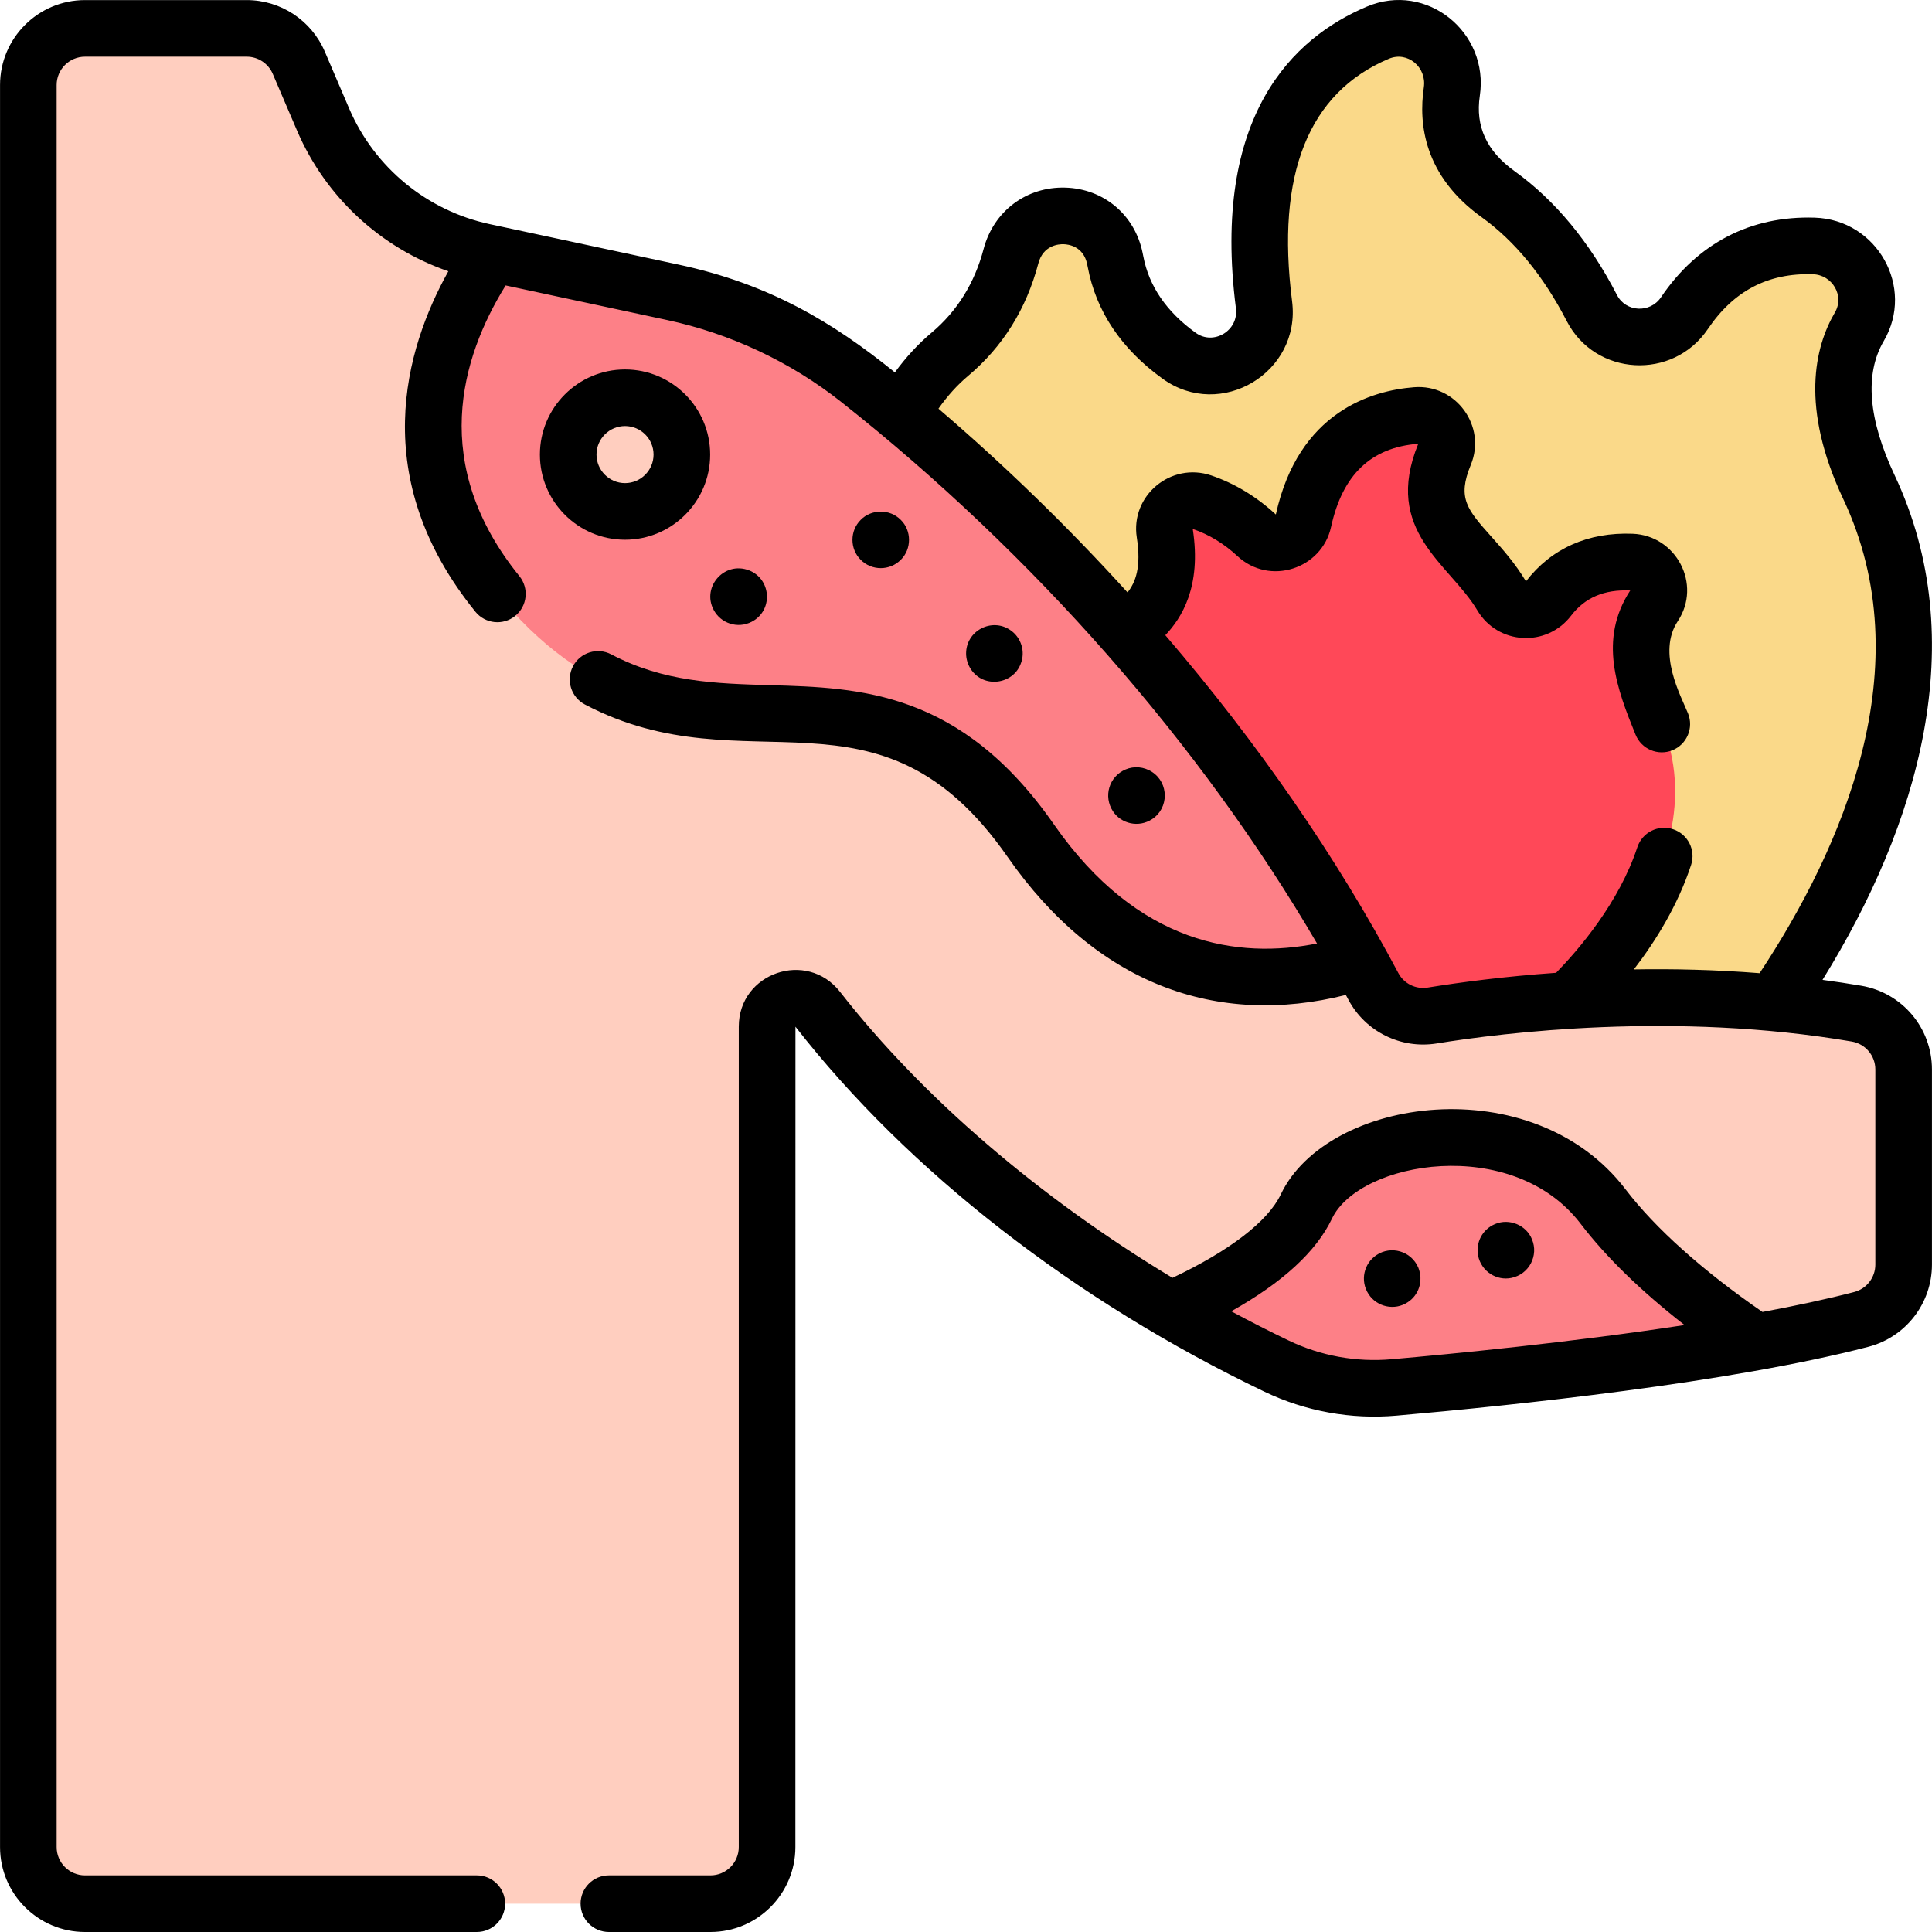
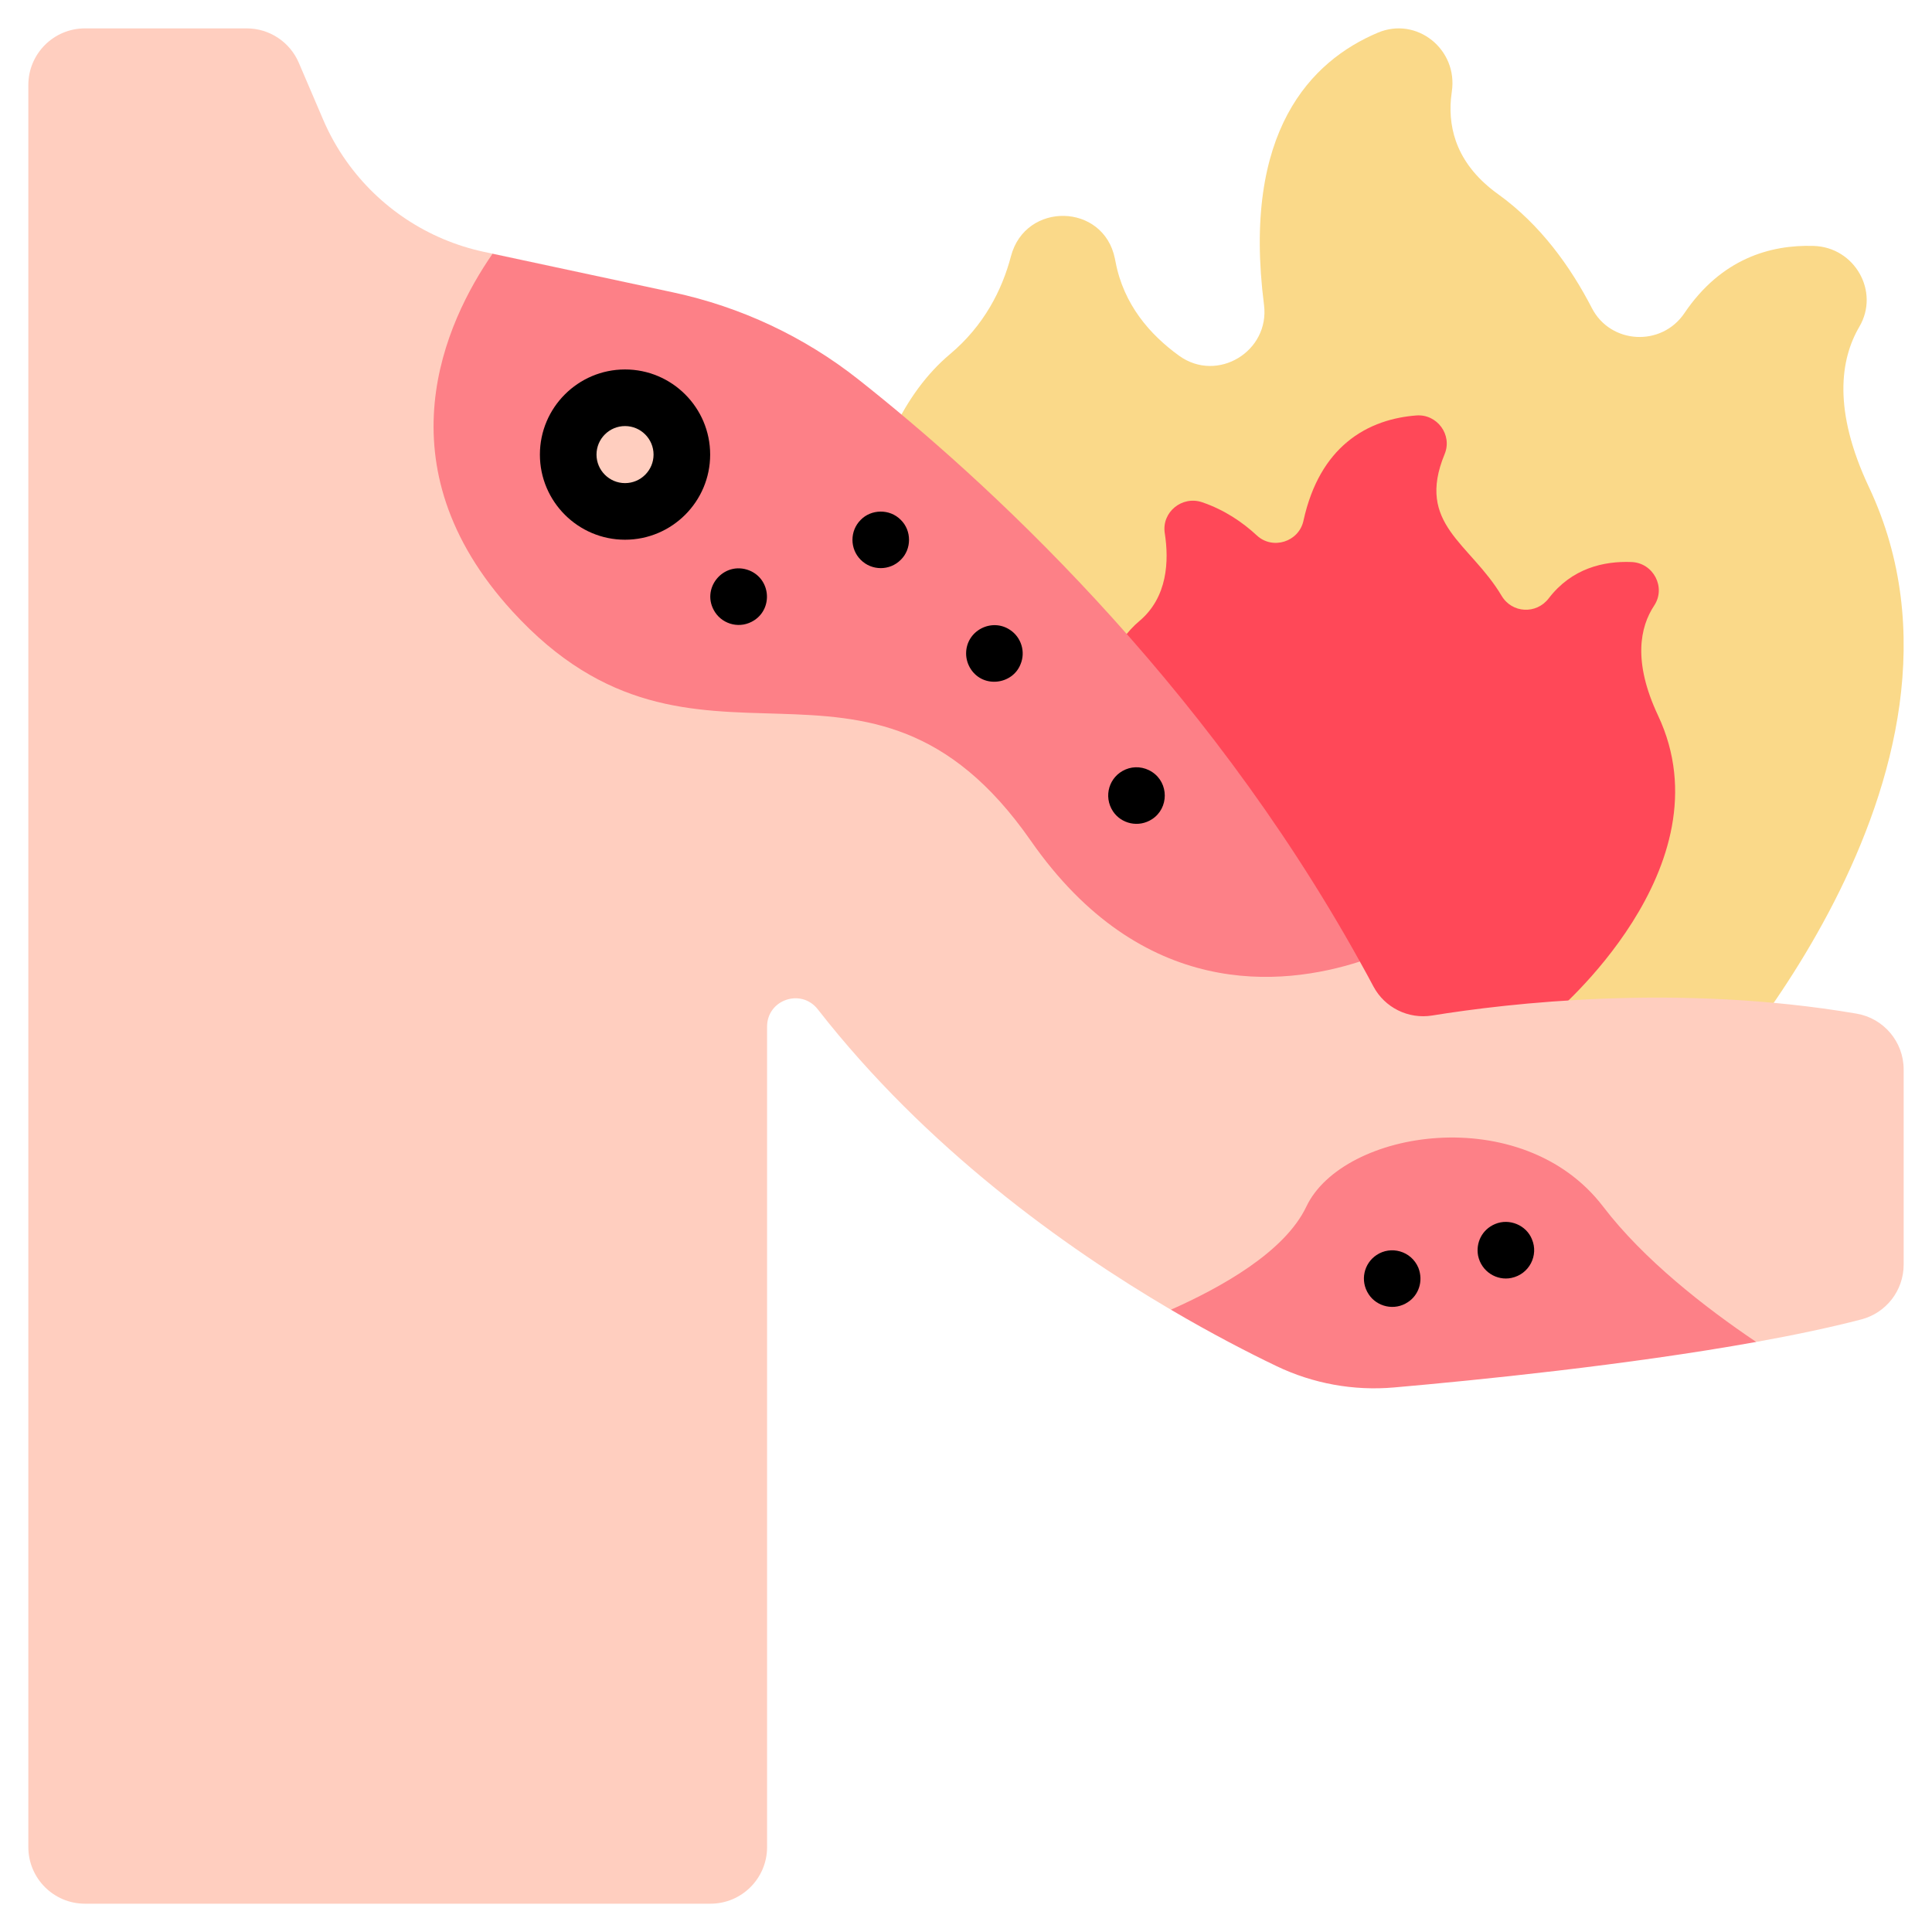
<svg xmlns="http://www.w3.org/2000/svg" width="200" height="200" viewBox="0 0 200 200" fill="none">
  <g clip-path="url(#clip0_102_50)">
    <path d="M175.724 113.861L144.272 115.279L124.044 116.193C88.049 112.798 79.221 52.727 98.324 36.679C101.875 33.698 103.734 30.022 104.656 26.518C106.156 20.838 114.239 21.002 115.411 26.76C115.434 26.874 115.458 26.987 115.481 27.104C116.313 31.507 119.028 34.64 122.068 36.831C126.017 39.675 131.467 36.378 130.849 31.554C128.552 13.595 135.717 6.306 142.631 3.384C146.682 1.673 150.944 5.13 150.292 9.482C150.257 9.728 150.226 9.978 150.202 10.232C149.917 13.478 150.909 17.103 155.081 20.1C159.469 23.252 162.594 27.635 164.789 31.89C166.723 35.644 172.001 35.921 174.364 32.425C178.173 26.788 183.244 25.315 187.764 25.459C191.991 25.592 194.62 30.175 192.479 33.823C190.514 37.179 189.709 42.445 193.479 50.442C207.543 80.288 175.724 113.861 175.724 113.861Z" fill="#FAD989" />
    <path d="M160.758 105.044L148.793 105.583L133.475 106.274C115.36 104.567 108.5 75.662 116.642 65.626L135.1 64.697L139.397 45.805C141.675 43.875 144.355 43.183 146.613 43.008C148.769 42.836 150.375 45.016 149.547 47.012C146.542 54.29 152.183 56.192 155.449 61.681C156.524 63.49 159.043 63.615 160.321 61.943C162.712 58.821 166.02 58.067 168.892 58.181C171.154 58.267 172.49 60.802 171.24 62.689C169.782 64.892 169.009 68.478 171.638 74.065C179.064 89.82 160.758 105.044 160.758 105.044Z" fill="#FF4858" />
    <path d="M148.793 105.583L133.475 106.274C114.474 104.485 107.856 72.768 117.943 64.294C120.88 61.829 121.025 58.056 120.576 55.192C120.236 53.02 122.365 51.286 124.447 51.993C126.771 52.786 128.643 54.071 130.108 55.43C131.744 56.95 134.456 56.094 134.932 53.911C135.788 50 137.448 47.453 139.397 45.805C139.718 50.508 140.749 55.505 142.78 60.696C151.179 82.147 152.598 94.297 148.793 105.583Z" fill="#FF4858" />
    <path d="M197.066 110.712V130.913C197.066 133.581 195.265 135.909 192.686 136.585C189.428 137.433 185.717 138.21 181.799 138.917L121.212 135.581C110.192 129.108 95.867 118.853 84.655 104.481C82.936 102.281 79.408 103.481 79.408 106.274V191.21C79.408 194.445 76.783 197.07 73.548 197.07H8.793C5.559 197.07 2.934 194.445 2.934 191.21V8.798C2.934 5.563 5.559 2.938 8.793 2.938H25.541C27.885 2.938 30.002 4.337 30.928 6.489L33.452 12.384C34.112 13.927 34.928 15.376 35.881 16.716C39.245 21.451 44.292 24.826 50.086 26.069L50.992 26.264L140.772 99.539C141.249 100.391 141.714 101.246 142.175 102.114C143.347 104.317 145.796 105.524 148.261 105.125C156.035 103.864 173.712 101.778 192.186 104.93C195.003 105.411 197.066 107.852 197.066 110.712Z" fill="#FFCEBF" />
    <path d="M140.772 99.539C132.678 102.145 118.22 103.555 106.707 87.031C89.753 62.693 72.197 84.237 53.047 63.29C39.202 48.149 46.105 33.319 50.992 26.264L69.669 30.265C76.685 31.768 83.26 34.851 88.885 39.3C101.578 49.325 124.38 69.959 140.772 99.539Z" fill="#FD8087" />
    <path d="M181.799 138.917C168.473 141.32 152.738 142.89 144.307 143.629C140.124 143.996 135.924 143.234 132.142 141.418C129.24 140.027 125.474 138.085 121.212 135.581C126.38 133.284 132.994 129.616 135.233 124.905C139.022 116.927 157.574 113.935 165.954 124.905C170.153 130.405 176.505 135.351 181.799 138.917Z" fill="#FD8087" />
    <path d="M64.703 52.942C67.952 52.942 70.586 50.308 70.586 47.059C70.586 43.81 67.952 41.176 64.703 41.176C61.454 41.176 58.82 43.81 58.82 47.059C58.82 50.308 61.454 52.942 64.703 52.942Z" fill="#FFCEBF" />
-     <path d="M192.68 102.042C191.336 101.813 189.998 101.613 188.667 101.435C198.59 85.436 204.22 66.364 196.13 49.192C193.391 43.382 193.013 38.71 195.007 35.306C198.266 29.751 194.321 22.734 187.858 22.531C181.235 22.319 175.729 25.173 171.938 30.784C170.818 32.439 168.308 32.322 167.393 30.546C164.559 25.054 160.992 20.739 156.791 17.72C153.895 15.639 152.717 13.086 153.19 9.916C154.173 3.357 147.699 -1.936 141.491 0.685C133.898 3.893 125.384 11.918 127.943 31.925C128.237 34.225 125.636 35.79 123.781 34.455C120.762 32.279 118.939 29.622 118.355 26.534L118.282 26.176C117.483 22.25 114.268 19.536 110.281 19.422C106.258 19.304 102.856 21.857 101.822 25.772C100.893 29.302 99.082 32.216 96.438 34.436C95.054 35.599 93.783 36.98 92.637 38.55C86.179 33.325 79.61 29.398 70.283 27.399L50.7 23.203C44.203 21.811 38.761 17.334 36.145 11.231L33.62 5.331C32.229 2.098 29.058 0.008 25.541 0.008H8.794C3.947 0.008 0.004 3.951 0.004 8.798V191.21C0.004 196.057 3.947 200 8.794 200H49.359C50.978 200 52.289 198.688 52.289 197.07C52.289 195.452 50.978 194.14 49.359 194.14H8.794C7.178 194.14 5.864 192.826 5.864 191.21V8.798C5.864 7.182 7.178 5.868 8.794 5.868H25.541C26.714 5.868 27.772 6.566 28.235 7.642L30.759 13.538C33.704 20.408 39.43 25.673 46.412 28.081C41.908 36.152 38.016 49.496 49.212 63.325C50.23 64.582 52.074 64.777 53.332 63.759C54.59 62.74 54.784 60.895 53.766 59.638C44.459 48.142 47.664 37.094 52.346 29.549L69.055 33.129C75.612 34.535 81.841 37.463 87.07 41.599C107.007 57.346 124.303 77.068 136.338 97.67C128.237 99.282 117.829 97.865 109.111 85.356C99.458 71.498 88.982 71.195 79.739 70.928C74.077 70.764 68.729 70.609 63.274 67.74C61.843 66.987 60.071 67.537 59.317 68.969C58.564 70.402 59.114 72.173 60.546 72.927C77.396 81.79 90.918 69.491 104.303 88.705C113.513 101.923 125.991 106.346 139.322 102.997L139.588 103.489C141.347 106.797 145.022 108.617 148.73 108.017C155.531 106.913 173.331 104.685 191.694 107.818C193.108 108.06 194.135 109.277 194.135 110.712V130.913C194.135 132.245 193.234 133.412 191.948 133.749C189.09 134.493 185.861 135.181 182.452 135.814C176.258 131.541 171.359 127.156 168.282 123.126C158.642 110.506 137.38 113.555 132.587 123.646C131.262 126.432 127.288 129.485 121.375 132.281C107.652 124.016 95.499 113.618 86.963 102.677C83.529 98.282 76.478 100.697 76.478 106.274V191.21C76.478 192.826 75.164 194.14 73.548 194.14H63.032C61.413 194.14 60.102 195.452 60.102 197.07C60.102 198.688 61.413 200 63.032 200H73.548C78.395 200 82.338 196.057 82.338 191.21L82.345 106.283C94.011 121.238 111.247 134.654 130.874 144.058C135.124 146.1 139.859 146.961 144.563 146.547C156.651 145.488 179.071 143.155 193.429 139.419C197.295 138.406 199.996 134.908 199.996 130.913V110.712C199.996 106.411 196.919 102.765 192.68 102.042ZM169.139 100.352C171.445 97.355 173.701 93.678 175.062 89.54C175.568 88.003 174.731 86.347 173.194 85.841C171.657 85.336 170.001 86.172 169.496 87.709C167.61 93.441 163.423 98.306 161.088 100.703C155.689 101.084 151.118 101.694 147.794 102.233C146.562 102.432 145.343 101.831 144.762 100.739C138.357 88.688 130.15 76.838 120.634 65.756C122.273 64.023 124.408 60.789 123.475 54.77C123.482 54.767 123.491 54.766 123.5 54.766C125.162 55.333 126.714 56.279 128.114 57.578C131.438 60.663 136.842 58.902 137.794 54.538C138.977 49.137 141.928 46.321 146.819 45.94C143.11 54.997 150.061 58.355 152.93 63.177C155.057 66.757 160.106 67.049 162.647 63.724C164.071 61.865 166.067 61.006 168.761 61.126C165.426 66.235 167.405 71.367 169.315 76.056C169.925 77.555 171.635 78.275 173.133 77.665C174.632 77.055 175.352 75.345 174.742 73.847C174.009 72.045 171.518 67.578 173.682 64.307C176.207 60.494 173.523 55.425 169.007 55.253C164.401 55.075 160.593 56.768 157.967 60.182C156.865 58.331 155.569 56.88 154.427 55.6C151.884 52.754 150.832 51.575 152.252 48.135C153.919 44.118 150.719 39.741 146.384 40.087C142.047 40.426 134.426 42.588 132.075 53.259C130.074 51.409 127.826 50.05 125.389 49.218C121.213 47.8 117.001 51.305 117.681 55.646C118.162 58.716 117.548 60.284 116.723 61.326C110.636 54.619 104.074 48.234 97.149 42.306C98.074 40.989 99.099 39.855 100.208 38.923C103.797 35.91 106.247 31.988 107.489 27.266C107.991 25.368 109.624 25.262 110.115 25.28C110.588 25.294 112.161 25.483 112.541 27.35L112.603 27.648C113.47 32.235 116.078 36.124 120.356 39.209C126.384 43.551 134.699 38.551 133.756 31.182C132.076 18.047 135.446 9.602 143.772 6.083C145.709 5.265 147.71 6.949 147.395 9.05C146.833 12.813 147.415 18.198 153.373 22.48C156.815 24.953 159.781 28.572 162.186 33.232C165.138 38.965 173.181 39.407 176.794 34.066C179.475 30.097 183.032 28.245 187.673 28.388C189.686 28.452 190.965 30.617 189.952 32.343C187.869 35.901 186.33 42.146 190.83 51.691C198.967 68.961 190.729 87.775 182.154 100.744C177.612 100.384 173.232 100.284 169.139 100.352ZM144.052 140.71C140.388 141.031 136.713 140.362 133.409 138.775C131.404 137.814 129.419 136.8 127.457 135.744C132.761 132.776 136.262 129.563 137.88 126.161C140.719 120.184 156.574 117.451 163.626 126.682C166.258 130.129 169.866 133.644 174.386 137.169C162.58 138.972 150.292 140.163 144.052 140.71Z" fill="black" />
    <path d="M73.516 47.059C73.516 42.2 69.562 38.246 64.703 38.246C59.843 38.246 55.89 42.2 55.89 47.059C55.89 51.918 59.843 55.872 64.703 55.872C69.562 55.871 73.516 51.918 73.516 47.059ZM61.75 47.059C61.75 45.431 63.075 44.106 64.703 44.106C66.332 44.106 67.656 45.431 67.656 47.059C67.656 48.687 66.332 50.012 64.703 50.012C63.075 50.012 61.75 48.687 61.75 47.059Z" fill="black" />
    <path d="M93.245 57.954C94.381 56.851 94.394 54.931 93.245 53.813C92.084 52.639 90.175 52.713 89.104 53.813C87.96 54.95 87.96 56.818 89.104 57.954C90.241 59.098 92.109 59.098 93.245 57.954Z" fill="black" />
-     <path d="M74.032 63.392C74.868 64.659 76.659 65.146 78.095 64.201C80.021 62.933 79.77 59.961 77.587 59.059C74.899 57.984 72.438 60.969 74.032 63.392Z" fill="black" />
+     <path d="M74.032 63.392C74.868 64.659 76.659 65.146 78.095 64.201C80.021 62.933 79.77 59.961 77.587 59.059C74.899 57.984 72.438 60.969 74.032 63.392" fill="black" />
    <path d="M100.503 69.275C101.822 71.281 104.826 70.85 105.644 68.767C106.194 67.46 105.702 65.96 104.566 65.212C102.664 63.926 100.011 65.281 100.011 67.65C100.011 68.185 100.169 68.767 100.503 69.275Z" fill="black" />
    <path d="M115.212 83.984C116.063 85.274 117.866 85.72 119.275 84.792C121.011 83.649 121.011 81.064 119.275 79.921C118.415 79.355 117.387 79.289 116.528 79.651C114.796 80.382 114.203 82.45 115.212 83.984Z" fill="black" />
    <path d="M158.59 128.299C158.022 126.846 156.262 126.08 154.766 126.713C153.403 127.289 152.762 128.668 153.012 129.991C153.356 131.645 154.949 132.607 156.457 132.292C158.322 131.903 159.288 129.948 158.59 128.299Z" fill="black" />
    <path d="M146.828 131.237C146.084 129.48 143.973 128.928 142.495 129.924C141.203 130.777 140.754 132.575 141.687 133.987C142.541 135.287 144.375 135.722 145.745 134.796C146.826 134.101 147.382 132.656 146.828 131.237Z" fill="black" />
  </g>
  <defs>
    <clipPath id="clip0_102_50">
      <rect width="200" height="200" fill="white" />
    </clipPath>
  </defs>
</svg>